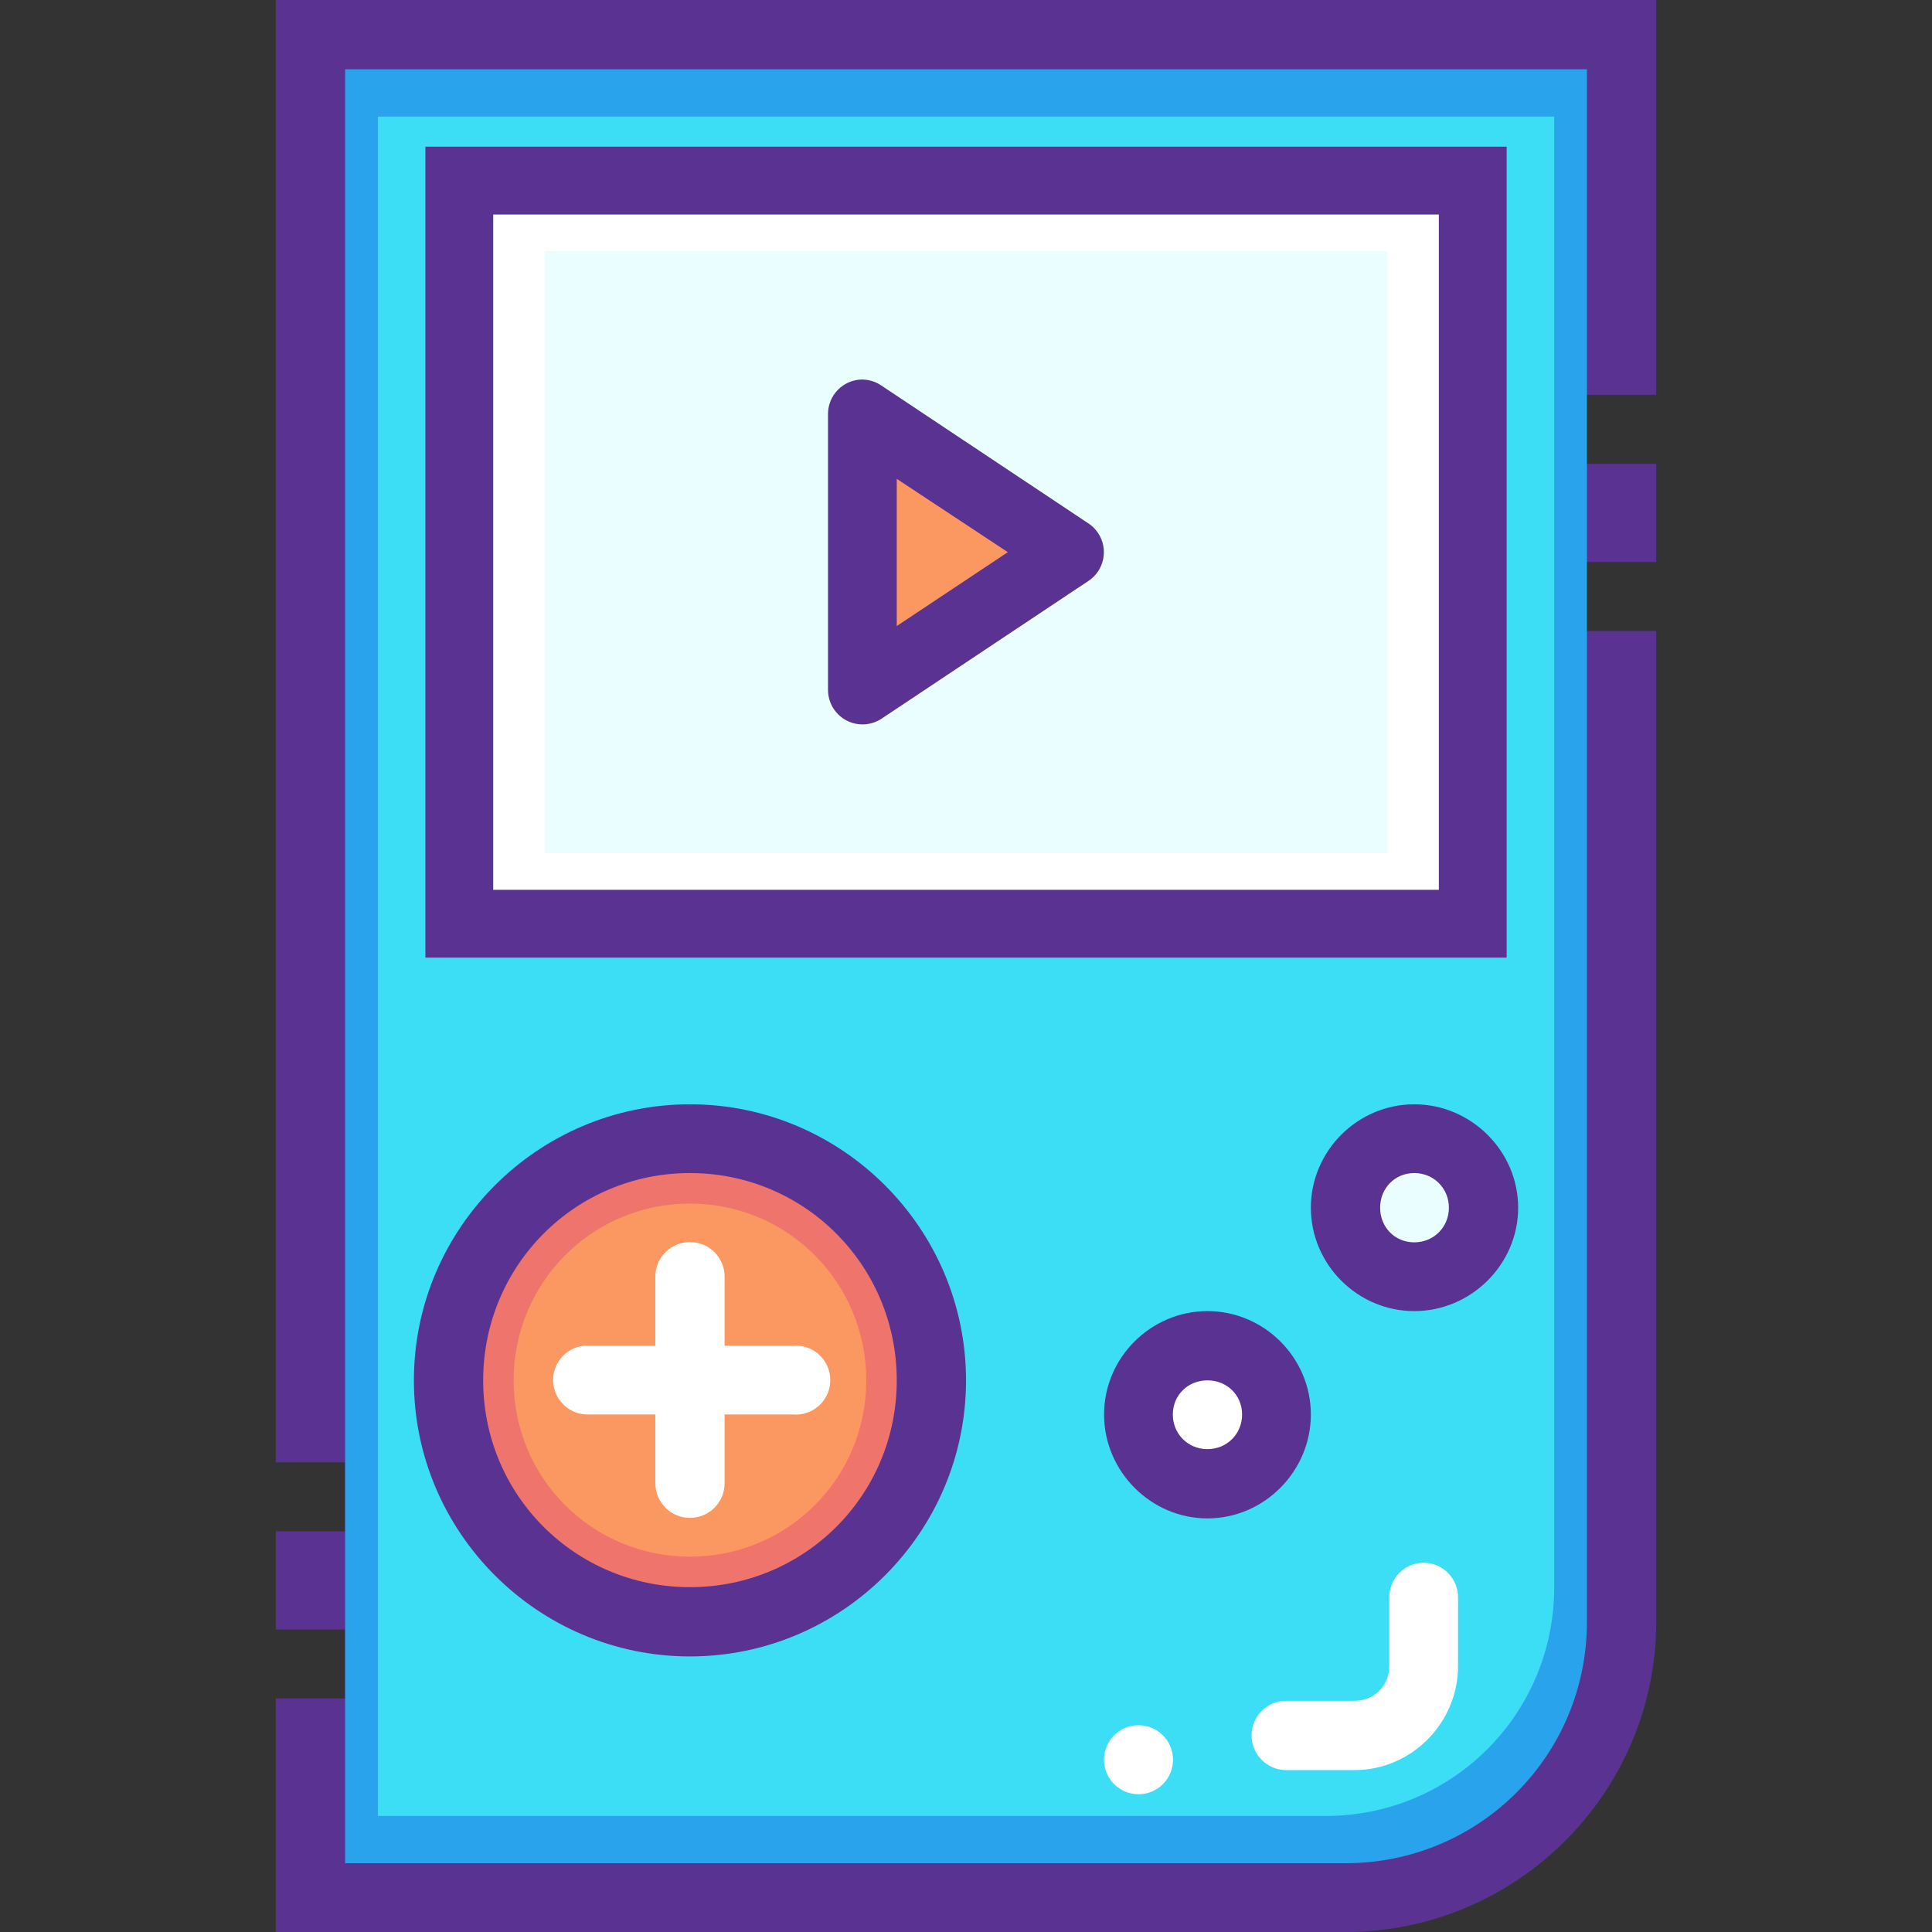
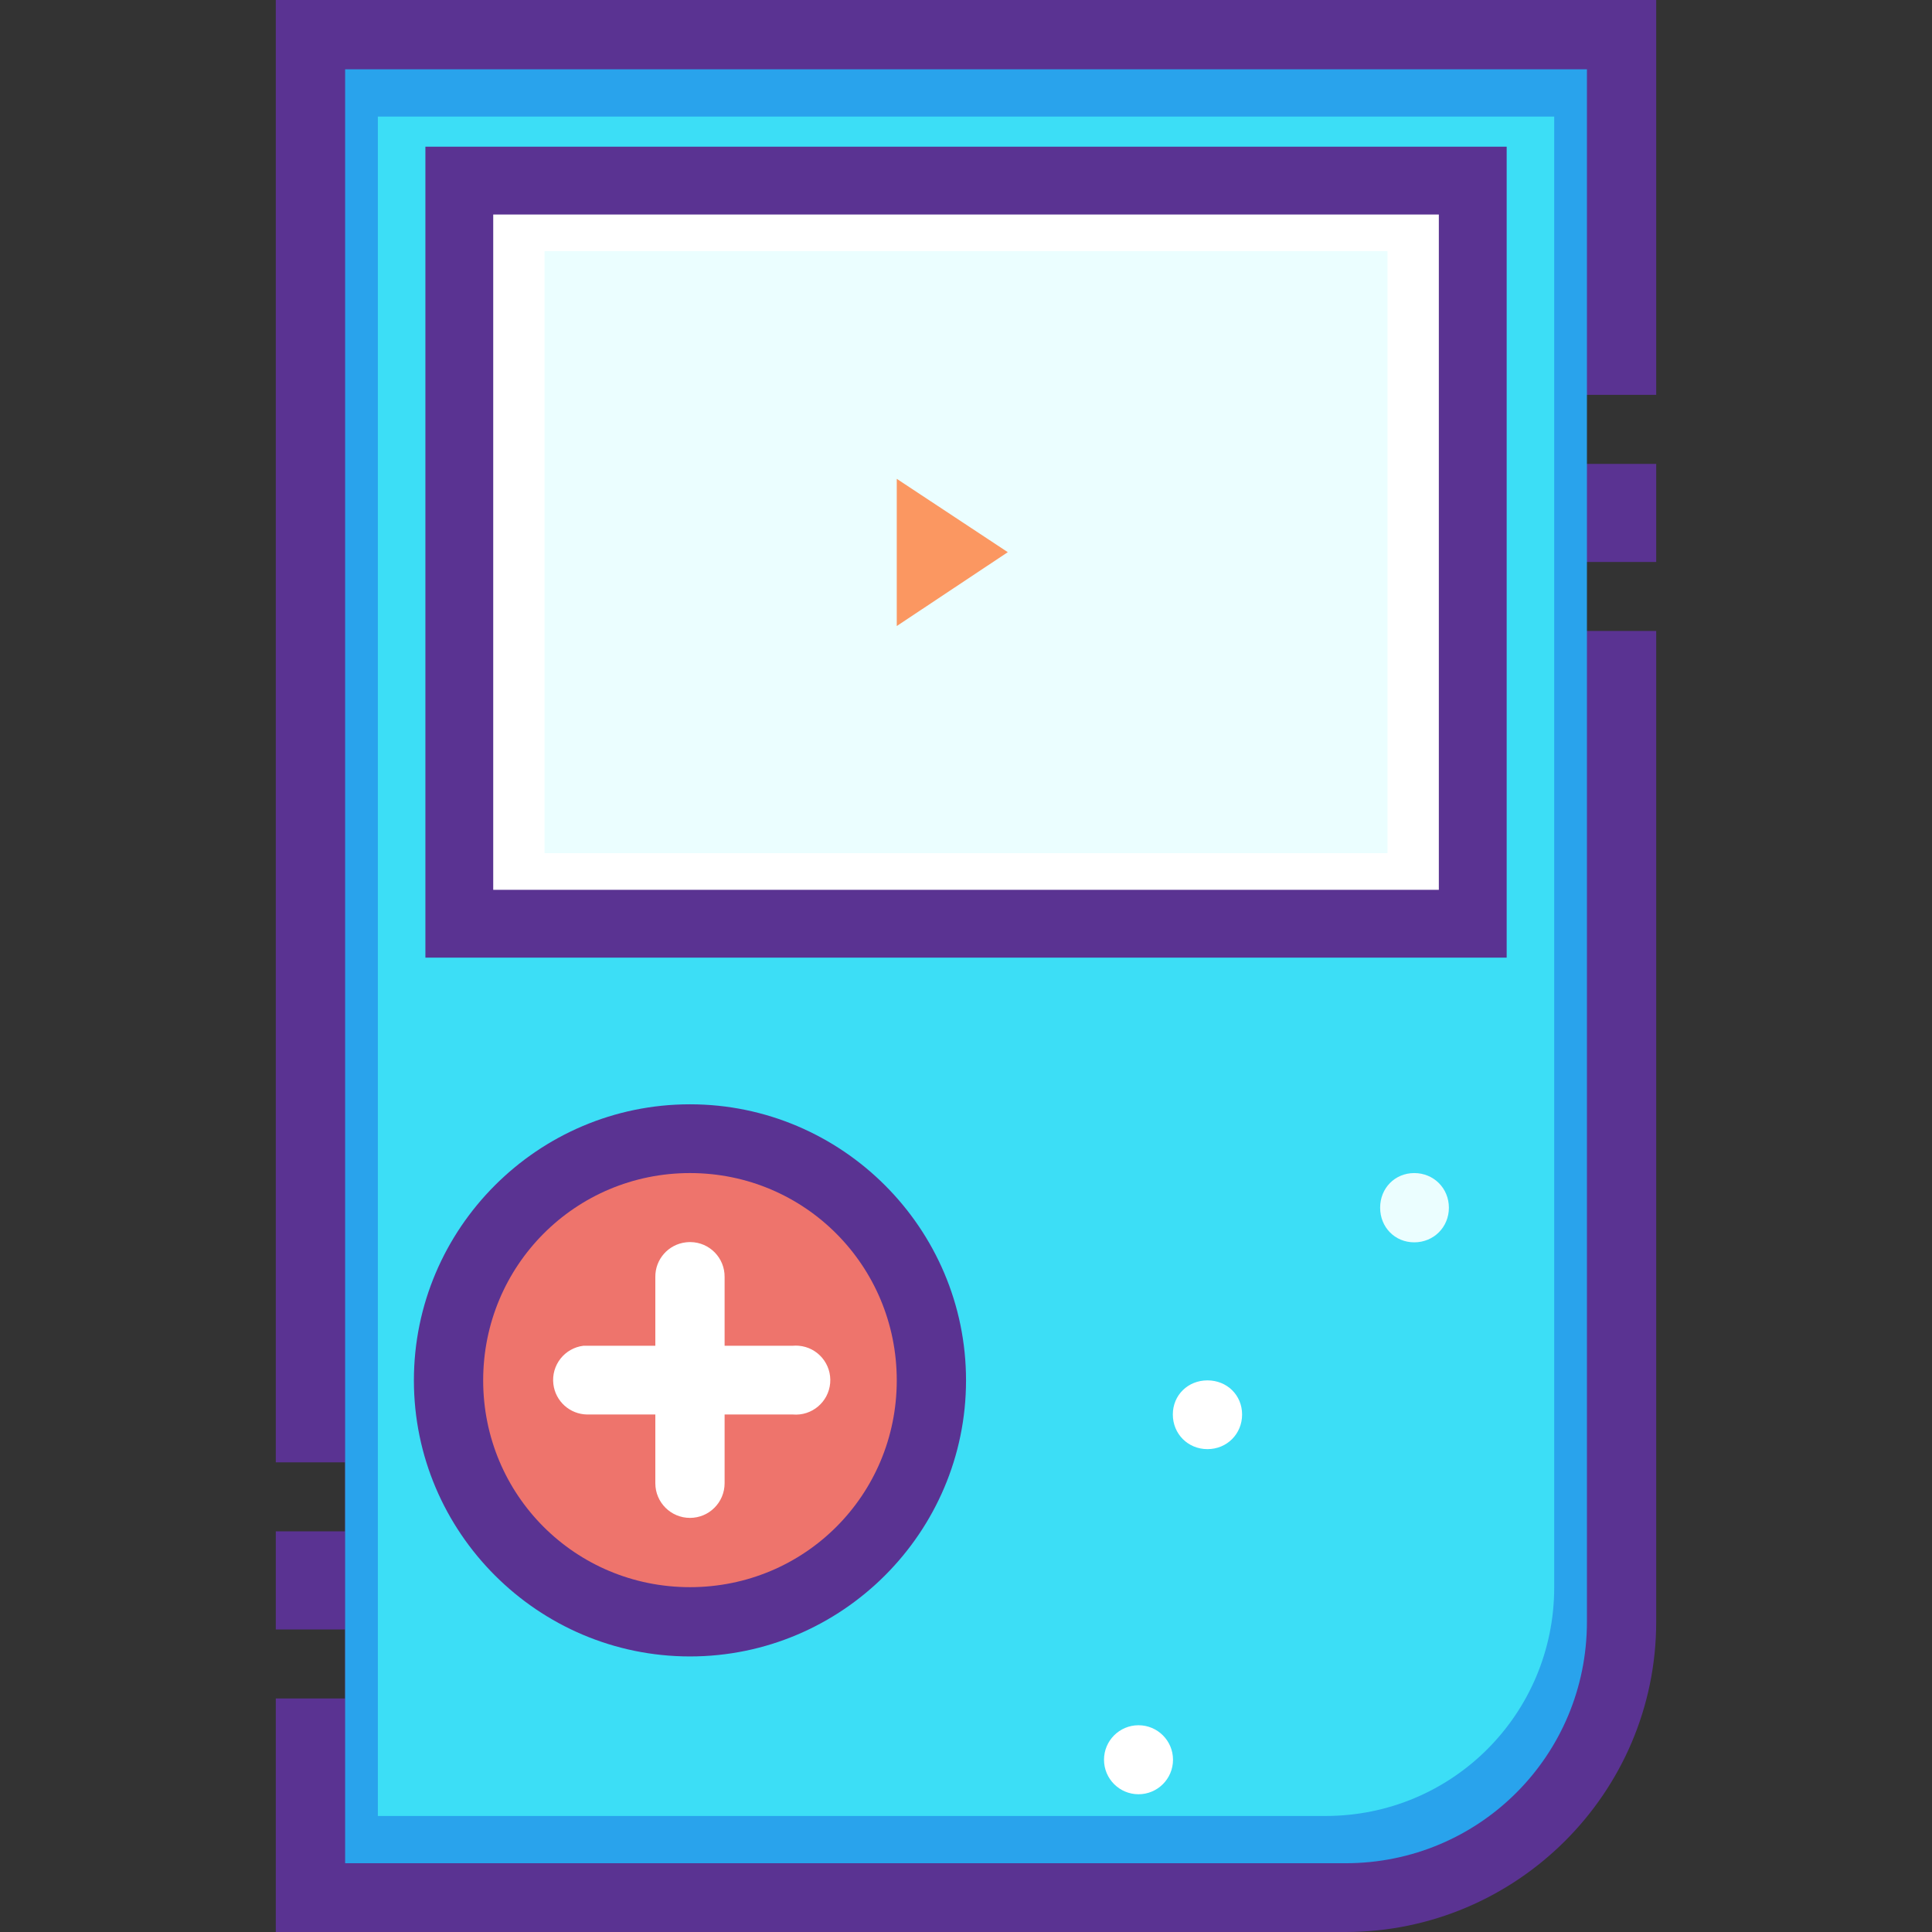
<svg xmlns="http://www.w3.org/2000/svg" height="800px" width="800px" version="1.1" id="Layer_1" viewBox="0 0 448 448" xml:space="preserve">
  <rect x="0" y="0" width="448" height="448" fill="#333333" stroke="none" />
  <g transform="translate(0 -1020.36)">
    <g shape-rendering="auto" image-rendering="auto" color-rendering="auto" color-interpolation="sRGB">
      <path style="fill:#5A3392;" d="M63.953,1020.36v339.094h16.063v16H63.953v22.75h16.063v16H63.953v54.156h248.031    c39.67,0,72.063-32.268,72.063-71.938v-229.75h-21v-16h21v-22.75h-21v-16h21v-91.562L63.953,1020.36L63.953,1020.36z" />
      <path style="fill:#29A3EC;" d="M80.031,1036.43h287.953v360c0,31.023-24.961,55.986-55.984,55.984H80.031L80.031,1036.43z" />
      <path style="fill:#3CDEF6;" d="M87.618,1047.391h272.779v341.031c0,29.389-23.646,53.035-53.034,53.033H87.618L87.618,1047.391z" />
      <path style="fill:#5A3392;" d="M159.992,1276.43c-35.252,0-64.016,28.766-64.016,64.016c0,35.252,28.764,64.016,64.016,64.016    c35.251,0,64.016-28.766,64.016-64.016C224.007,1305.194,195.243,1276.43,159.992,1276.43L159.992,1276.43z" />
      <path style="fill:#EE746C;" d="M159.992,1292.376c26.604,0,47.952,21.465,47.953,48.07c-0.001,26.605-21.349,47.953-47.953,47.953    s-47.953-21.35-47.953-47.953C112.039,1313.84,133.388,1292.376,159.992,1292.376z" />
-       <path style="fill:#FB9761;" d="M159.992,1299.448c22.686,0,40.888,18.305,40.889,40.99c-0.001,22.686-18.203,40.889-40.889,40.889    s-40.889-18.203-40.889-40.889S137.306,1299.448,159.992,1299.448L159.992,1299.448z" />
      <g>
        <path style="fill:#FFFFFF;" d="M159.047,1308.438c-4.07,0.469-7.129,3.936-7.087,8.031v47.834c0,4.436,3.596,8.031,8.032,8.031     s8.032-3.596,8.032-8.031v-47.834c0.05-4.418-3.492-8.041-7.91-8.09C159.757,1308.376,159.4,1308.395,159.047,1308.438z" />
        <path style="fill:#FFFFFF;" d="M135.306,1332.417c-4.387,0.527-7.516,4.512-6.988,8.898c0.478,3.973,3.816,6.982,7.817,7.045     h47.716c4.403,0.377,8.277-2.887,8.654-7.289s-2.887-8.277-7.29-8.654c-0.454-0.039-0.91-0.039-1.364,0h-47.716     C135.859,1332.403,135.582,1332.403,135.306,1332.417z" />
      </g>
      <path style="fill:#5A3392;" d="M98.643,1054.376v7.863v180.182h250.73v-188.047H98.643L98.643,1054.376z" />
      <path style="fill:#FFFFFF;" d="M114.371,1070.104h219.273v156.59H114.371V1070.104z" />
-       <path style="fill:#5A3392;" d="M327.944,1276.43c-13.16,0-23.976,10.818-23.976,23.977c0,13.16,10.816,23.979,23.976,23.979    c13.159,0,24.095-10.818,24.095-23.979C352.039,1287.249,341.104,1276.43,327.944,1276.43z" />
      <path style="fill:#EBFEFF;" d="M327.944,1292.376c4.511,0,8.031,3.52,8.031,8.031s-3.52,8.031-8.031,8.031    c-4.511,0-7.913-3.518-7.913-8.031C320.031,1295.897,323.429,1292.376,327.944,1292.376z" />
-       <path style="fill:#5A3392;" d="M279.991,1324.383c-13.16,0-23.976,10.816-23.976,23.977s10.816,24.094,23.976,24.094    c13.159,0,23.977-10.934,23.977-24.094S293.151,1324.383,279.991,1324.383z" />
      <path style="fill:#FFFFFF;" d="M279.991,1340.446c4.511,0,8.031,3.404,8.031,7.914c0,4.512-3.52,8.031-8.031,8.031    c-4.511,0-8.031-3.52-8.031-8.031S275.48,1340.446,279.991,1340.446z" />
      <path style="fill:#EBFEFF;" d="M126.274,1078.604h195.467v139.59H126.274L126.274,1078.604L126.274,1078.604z" />
      <g>
-         <path style="fill:#5A3392;" d="M199.913,1108.36c-4.396,0.049-7.93,3.635-7.913,8.031v64.016c0.038,4.418,3.65,7.971,8.069,7.932     c1.541-0.012,3.046-0.471,4.333-1.318l48.071-32.006c3.653-2.486,4.599-7.463,2.113-11.115c-0.565-0.832-1.282-1.549-2.113-2.113     l-48.071-32.008c-1.321-0.908-2.884-1.398-4.487-1.408L199.913,1108.36z" />
        <path style="fill:#FB9761;" d="M207.945,1131.393l25.748,17.008l-25.748,17.125L207.945,1131.393L207.945,1131.393z" />
      </g>
    </g>
    <g>
      <path style="fill:#FFFFFF;" d="M272.002,1428.417c0,4.418-3.581,8-7.999,8c0,0,0,0-0.001,0c-4.418,0-8-3.582-8-8l0,0    c0-4.418,3.581-8,7.999-8c0,0,0,0,0.001,0C268.42,1420.417,272.002,1423.999,272.002,1428.417L272.002,1428.417z" />
-       <path shape-rendering="auto" image-rendering="auto" color-rendering="auto" color-interpolation="sRGB" style="fill:#FFFFFF;" d="    M329.948,1382.743c-4.397,0.111-7.879,3.752-7.796,8.15v15.828c0,4.51-3.52,8.031-8.031,8.031h-15.827    c-4.436-0.021-8.049,3.557-8.07,7.992s3.557,8.049,7.992,8.07c0.026,0,0.052,0,0.078,0h15.827    c13.16,0,23.976-10.934,23.976-24.094v-15.828c0.083-4.418-3.43-8.066-7.848-8.15    C330.148,1382.741,330.048,1382.741,329.948,1382.743z" />
    </g>
  </g>
</svg>